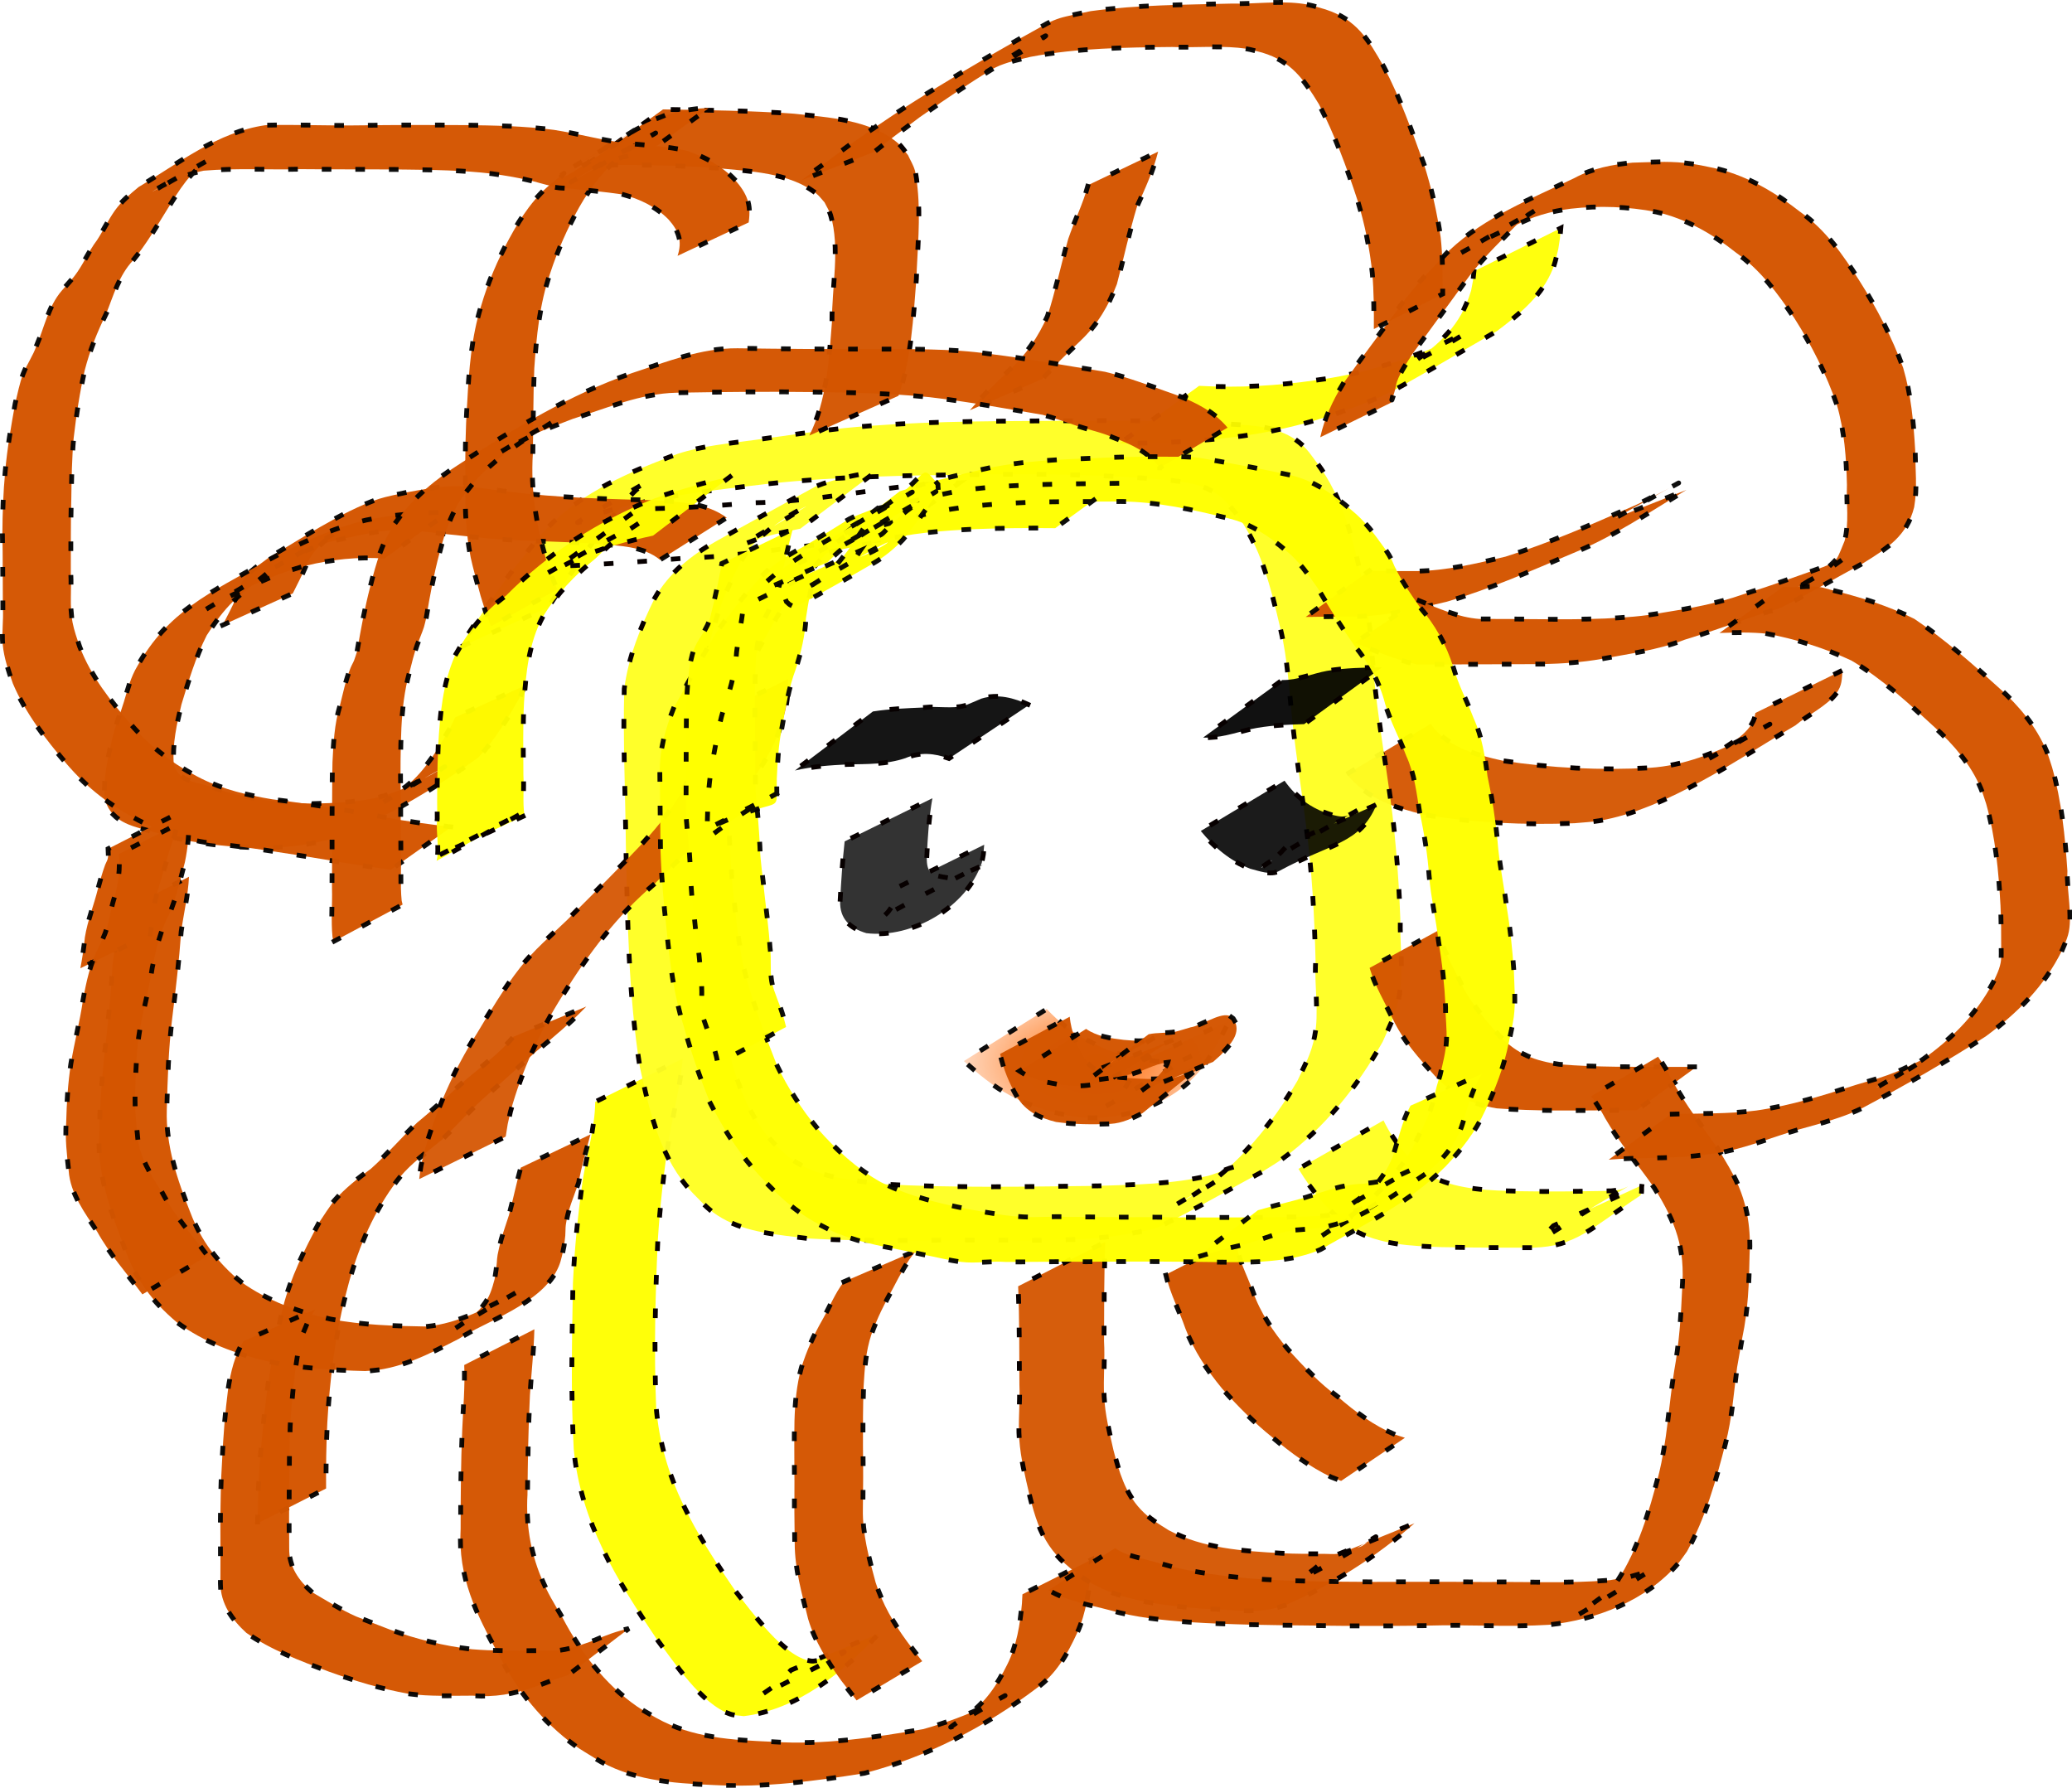
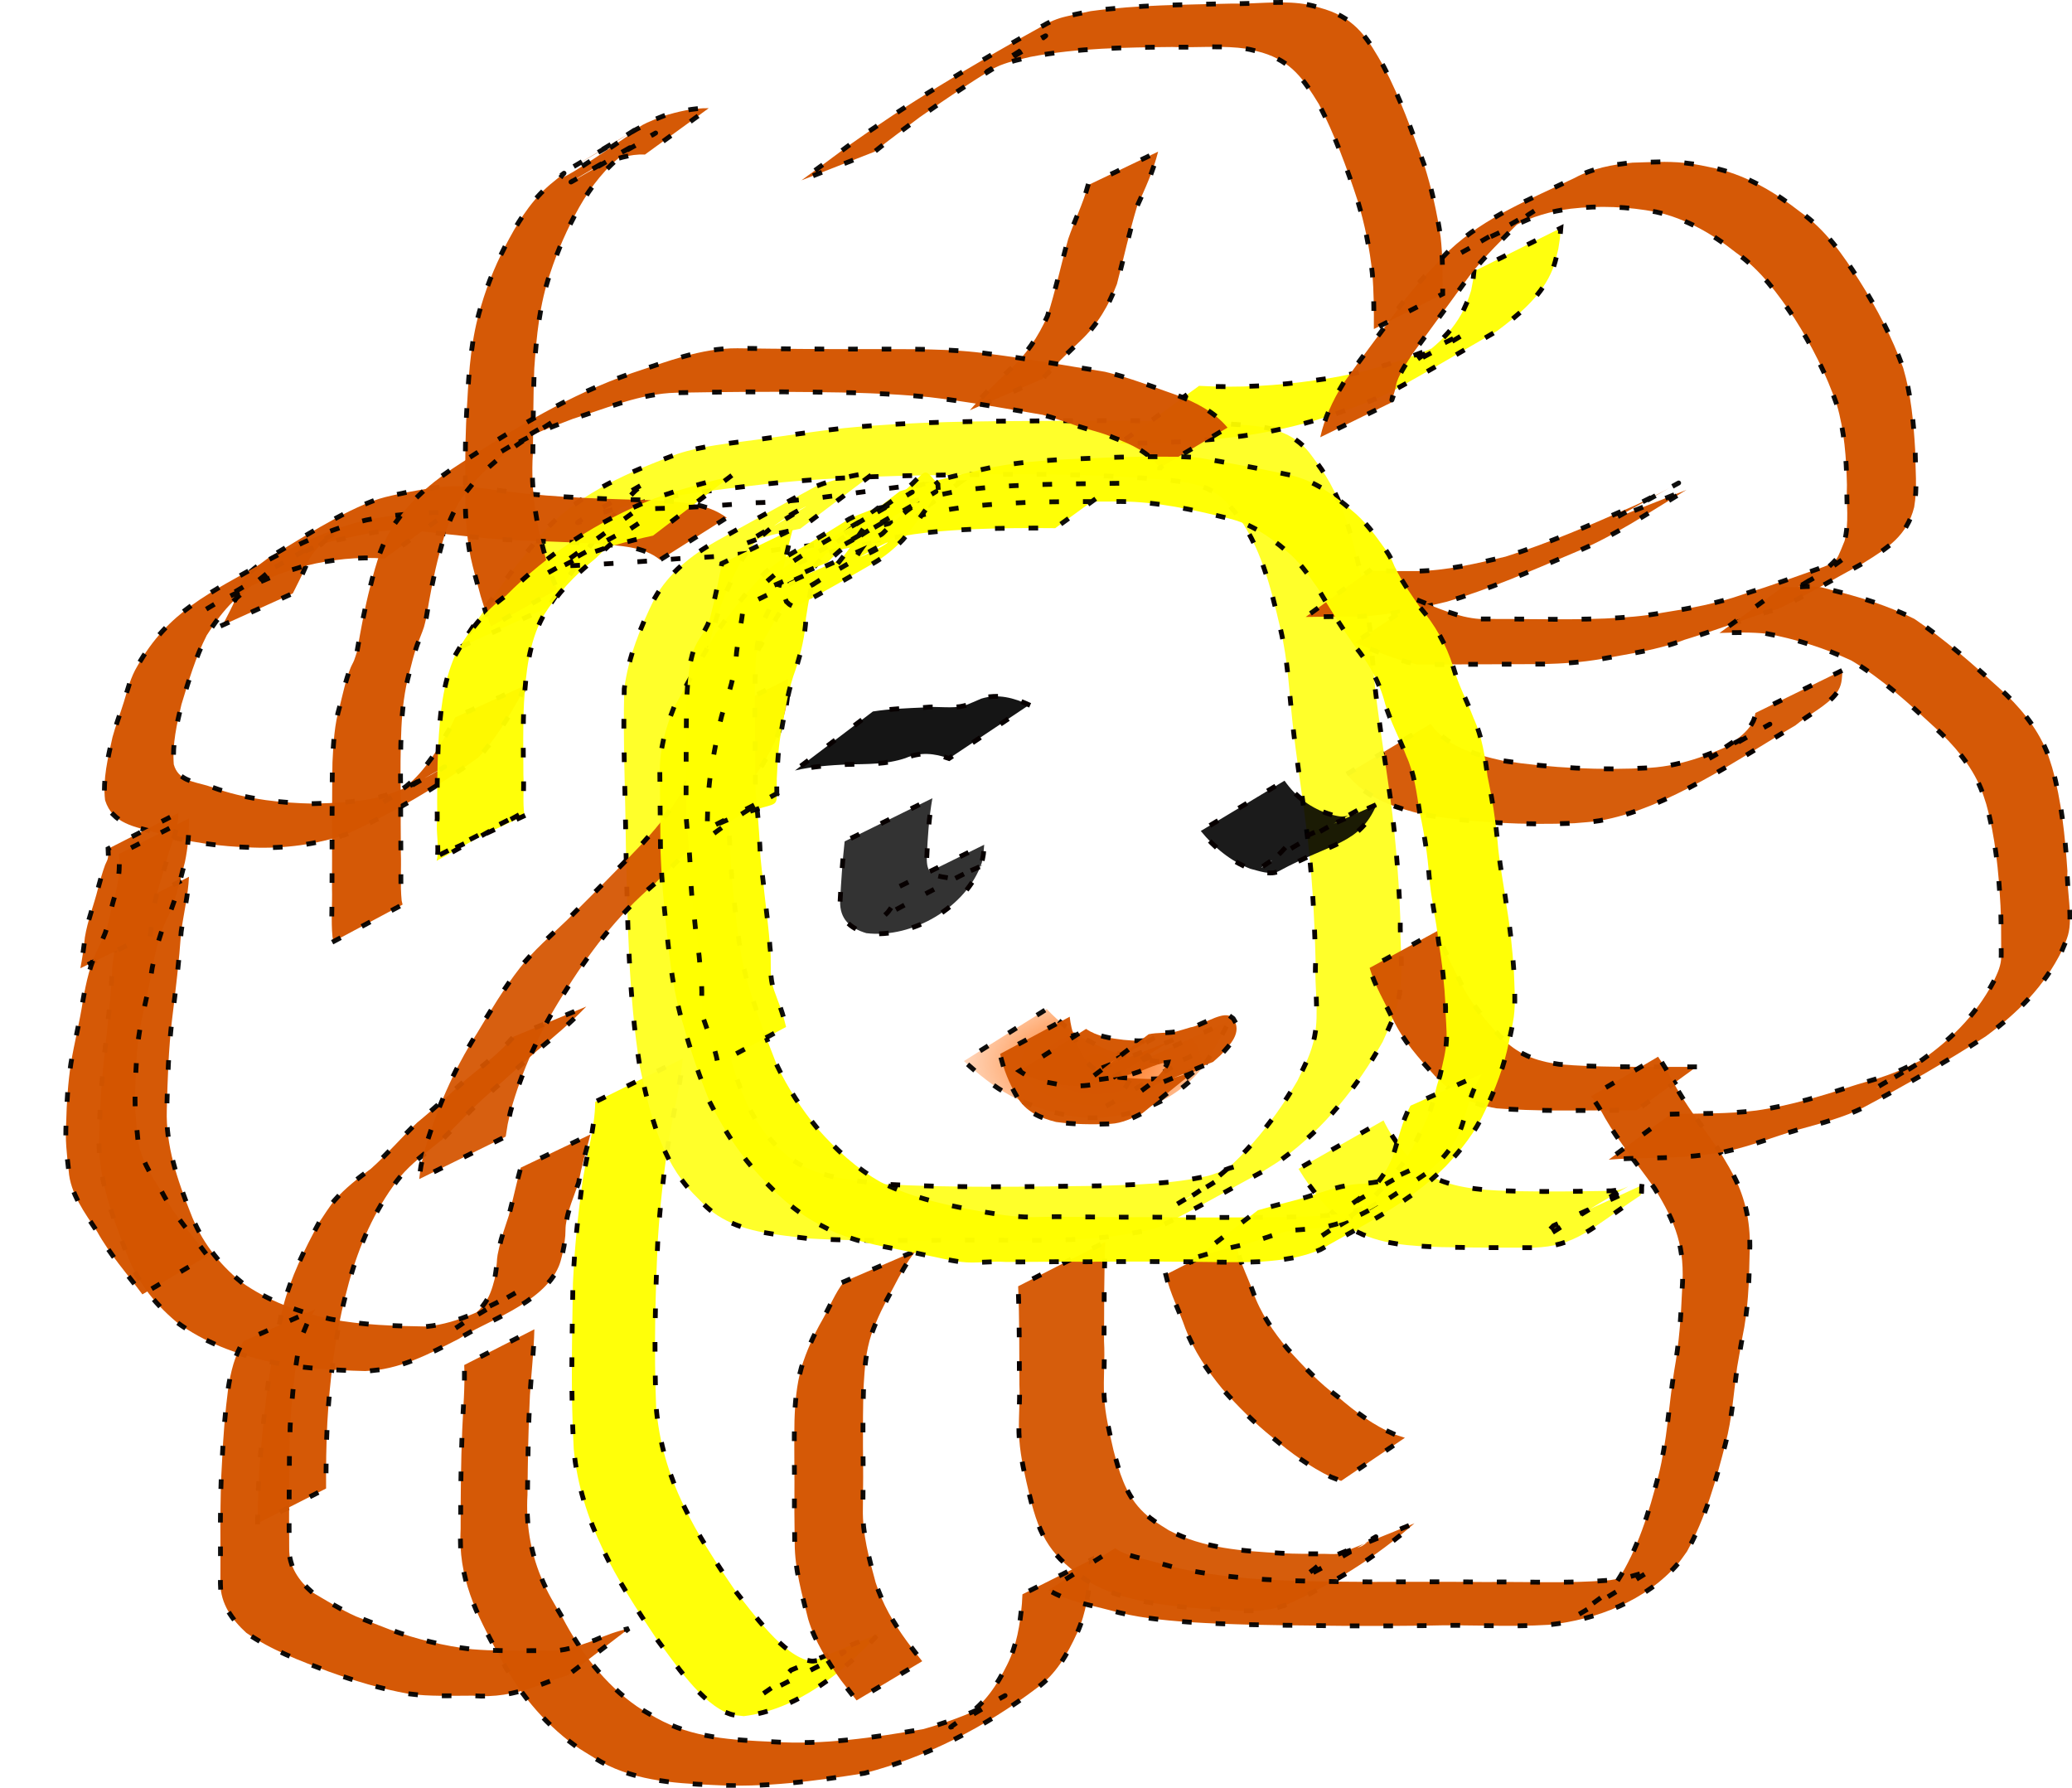
<svg xmlns="http://www.w3.org/2000/svg" version="1.1" viewBox="0 0 815.36 703.39">
  <defs>
    <radialGradient id="a" cx="430.02" cy="414.46" r="77.926" gradientTransform="matrix(1 0 0 .565 0 180.13)" gradientUnits="userSpaceOnUse">
      <stop stop-color="#f60" offset="0" />
      <stop stop-color="#f60" stop-opacity="0" offset="1" />
    </radialGradient>
    <filter id="b" x="-.169" y="-.412" width="1.339" height="1.825" color-interpolation-filters="sRGB">
      <feGaussianBlur stdDeviation="8.102" />
    </filter>
  </defs>
  <g transform="translate(-106.02 -18.112)">
    <g transform="matrix(.908 0 0 .908 105.91 40.413)" stroke-dasharray="2.078, 12.467" stroke-dashoffset="20.779" stroke-linecap="square" stroke-width="2.078">
      <path d="m296.03 434.16c-1.067 11.509-3.826 22.729-5.897 34.075-2.328 14.835-3.978 29.727-4.927 44.711-1.09 23.968-1.69 47.984-0.73 71.962 2.516 31.569 17.208 55.002 34.653 80.341 6.67 8.342 20.647 28.205 32.344 29.924 1.612 0.237 3.236-0.378 4.855-0.567 13.93-5.212 18.358-7.138-25.716 15.117-2.32 1.171 4.28-2.966 6.251-4.66 2.145-1.843 4.047-3.952 6.07-5.928l38.025-15.835c-15.243 16.826-35.421 33.036-58.534 35.78-1.931-0.296-3.944-0.262-5.794-0.889-12.693-4.306-24.373-22.695-32.019-32.671-17.235-25.572-32.916-50.683-35.84-82.205-1.343-23.934-0.716-47.92-0.347-71.881 0.687-15.063 2.179-30.002 4.287-44.929 1.811-11.222 5.207-22.17 5.375-33.605l37.941-18.741z" fill="#ff0" fill-opacity=".963" stroke="#070000" />
      <path d="m231.71 551.44c-0.238 9.54-1.317 19.029-1.923 28.551-0.725 14.366-0.914 28.758-1.067 43.141-0.685 12.238 1.164 24.217 5.823 35.578 2.996 7.305 5.554 11.183 9.472 17.902 7.857 14.871 18.188 28.589 32.163 38.243 2.677 1.849 5.591 3.331 8.386 4.996 15.566 8.714 33.114 9.584 50.503 10.337 21.916 1.459 43.613-1.814 65.139-5.482 9.531-2.625 18.911-6.068 27.82-10.377 2.461-1.19 9.583-5.261 7.221-3.885-26.39 15.366-27.662 16.505-16.389 8.601 8.214-5.62 13.374-13.5 17.727-22.212 4.165-8.283 5.614-17.423 6.427-26.555 0.073-1.33 0.146-2.66 0.218-3.99l29.924-15.024c-0.087 1.372-0.175 2.743-0.262 4.115-0.802 9.415-1.991 18.988-5.96 27.668-4.256 9.199-9.089 17.835-17.546 23.906-22.202 16.794-47.613 29.855-74.568 36.842-21.768 3.487-43.647 6.331-65.759 5.115-17.847-0.798-35.778-1.963-51.338-11.736-2.832-1.802-5.782-3.43-8.495-5.405-14.042-10.221-24.964-23.845-32.909-39.192-9.911-17.937-17.735-33.609-16.563-54.706 0.015-14.381 0.085-28.757 0.704-43.128 0.384-9.263 1.255-18.545 0.852-27.812l30.397-15.488z" fill="#d45500" fill-opacity=".974" stroke="#000" stroke-opacity=".942" />
      <path d="m620.12 289.1c7.38 10.323 19.546 13.322 31.262 15.97 21.059 3.243 42.503 4.233 63.766 3.072 14.823-0.928 28.585-6.544 41.665-13.234 3.286-1.68 12.92-7.139 9.72-5.299-8.793 5.057-17.67 9.968-26.505 14.952 6.168-4.979 16.349-9.22 19.984-16.765 0.509-1.057 0.578-2.274 0.867-3.412l37.76-18.497c-0.359 3.967-0.089 6.418-2.634 9.926-4.006 5.521-12.754 9.638-17.815 13.978-23.676 13.819-55.714 36.395-85.041 41.305-3.548 0.594-7.159 0.708-10.738 1.063-21.668 0.83-43.505-0.12-64.924-3.643-13.115-3.22-24.817-6.756-33.662-17.624l36.295-21.792z" fill="#d45500" fill-opacity=".952" stroke="#070000" />
      <path d="m199.11 256.06c7.743-11.92 15.846-23.655 24.343-35.055 4.738-5.458 8.857-11.578 13.882-16.791 15.1-15.661 36.146-24.521 56.316-32.064 11.065-3.631 22.676-4.554 34.125-6.151 12.78-1.782 25.482-3.64 38.313-5.067 29.275-2.87 58.716-2.998 88.102-3.132 27.769-0.23 55.595-0.381 83.306 1.677 10.631 0.547 21.2 2.296 28.737 10.521 1.661 1.812 3.006 3.89 4.509 5.835 11.677 15.503 15.986 34.444 20.116 53.015 0.699 4.16 1.524 8.301 2.096 12.48 2.099 15.318 1.212 13.706 2.822 29.257 1.492 14.415 3.756 28.767 5.823 43.107 3.012 19.827 4.62 39.824 5.401 59.853-0.297 10.806 1.467 21.946-0.376 32.69-1.568 9.141-3.485 11.978-7.279 20.638-10.955 19.396-25.195 37.382-43.31 50.604-2.847 2.078-5.927 3.815-8.89 5.723-14.987 7.984-29.628 16.654-44.961 23.953-3.224 1.535-17.897 3.779-21.387 4.189-12.338 1.448-24.778 1.487-37.177 1.605-31.253-0.711-62.591 0.959-93.803-0.899-12.341-1.603-25.732-2.37-36.795-8.768-5.74-3.32-7.671-5.871-12.381-10.552-14.337-15.035-18.882-35.045-23.171-54.689-5.036-31.681-5.362-63.887-6.104-95.891-0.192-22.746-1.305-45.496-0.706-68.243 1.787-13.823 7.089-26.864 13.21-39.285 6.035-10.807 15.95-18.681 26.626-24.655 14.344-8.026 28.793-15.86 43.19-23.79 8.382-3.358 17.286-4.843 26.111-6.475l-32.823 24.824c-8.689 1.773-17.403 3.55-25.528 7.266 9.199-5.542 18.48-10.949 27.597-16.625 2.251-1.401-4.737 2.398-6.991 3.796-7.741 4.8-15.29 10.723-20.136 18.515-6.47 11.857-11.809 24.576-14.417 37.864-1.419 22.867-0.602 45.849-0.848 68.745 0.47 31.652 0.913 63.525 6.539 94.767 4.187 18.863 8.76 37.858 22.58 52.248 4.416 4.078 6.401 6.466 11.671 9.289 10.685 5.724 23.377 6.586 35.12 8.156 31.11 1.738 62.314 1.056 93.455 0.755 15.957-0.548 32.185-0.723 47.82-4.387 3.504-0.821 13.081-5.344 10.383-2.963-7.434 6.561-16.736 10.637-25.104 15.956 3.095-1.789 6.311-3.383 9.285-5.368 18.428-12.303 32.914-29.789 44-48.772 3.283-7.039 5.965-11.546 7.435-19.137 2.046-10.564-0.137-21.584 0.443-32.223-0.493-20.052-1.578-40.086-4.242-59.984-1.834-14.463-4.118-28.905-5.701-43.396-1.493-13.668-2.064-27.481-5.25-40.925-4.175-17.824-8.428-36.204-19.924-50.934-1.465-1.665-2.809-3.445-4.395-4.995-7.181-7.014-17.085-8.007-26.602-8.884-27.239-2.396-54.614-2.533-81.94-2.214-29.512 0.428-59.083 0.801-88.462 3.914-24.194 2.84-49.105 5.373-72.422 12.552-16.807 7.017-17.062 7.618 19.722-13.614 1.974-1.14-3.837 2.506-5.498 4.067-3.42 3.214-6.133 7.107-9.186 10.672-1.707 1.994-3.363 4.032-5.044 6.048-8.444 10.872-15.916 22.446-23.589 33.869l-38.638 17.481z" fill="#ffff24" fill-opacity=".968" stroke="#070000" />
      <path d="m479.14 513.57c-0.571 14.335-0.494 28.685-0.548 43.029 0.456 7.942-0.378 15.962 0.046 23.899 0.42 7.867 2.292 15.606 4.023 23.254 2.397 9.236 5.115 18.689 11.87 25.798 4.024 4.235 7.245 5.866 12.138 8.999 14.962 7.89 32.207 8.991 48.797 9.922 6.235 0.307 12.477 0.3 18.717 0.284 1.83-5e-3 3.674 0.216 5.489-0.016 3.293-0.421 7.619-2.221 10.668-3.345 16.463-10.901-3.248 2.328-25.788 13.94-1.932 0.995 3.443-2.653 5.127-4.027 1.665-1.358 3.278-2.777 4.917-4.166l38.542-15.633c-16.623 14.592-35.436 26.462-55.764 35.445-1.911 0.534-3.79 1.204-5.734 1.601-9.79 1.995-20.001 0.026-29.866 0.028-17.032-1.498-34.757-3.047-49.856-11.752-16.171-10.899-21.044-18.585-25.622-37.501-1.844-7.898-3.835-15.979-4.424-24.098-0.576-7.95 0.406-15.991 0.046-23.947-0.053-14.157 0.03-28.322-0.548-42.47l37.769-19.244z" fill="#d45500" fill-opacity=".952" stroke="#070000" />
      <path d="m599.71 460.93c4.927 10.11 12.256 18.698 21.683 24.769 11.562 5.42 24.468 5.549 36.984 5.91 13.347 0.255 26.697 0.05 40.044-0.157 1.358-0.19 2.743-0.239 4.074-0.57 1.035-0.257 3.897-1.71 2.973-1.18-36.301 20.835-43.174 28.52-32.088 16.853l38.304-17.512c-0.315 1.535 0.362 3.739-0.944 4.606-21.107 14.012-27.56 21.865-46.169 22.432-13.261-0.023-26.523 0.021-39.782-0.241-13.229-0.507-26.736-0.978-38.556-7.683-9.624-6.929-17.225-16.119-23.374-26.243l36.853-20.984z" fill="#ffff1f" fill-opacity=".952" stroke="#070000" />
      <path d="m519.8 142.63c17.004 0.967 33.893-0.021 50.724-2.464 18.231-2.394 35.984-7.669 52.881-14.872 4.035-1.72 15.583-7.987 11.922-5.57-7.716 5.095-16.101 9.097-24.151 13.645 12.982-8.866 22.001-16.837 26.518-32.076 1.048-5.635 0.651-2.869 1.221-8.293l37.642-18.736c-0.495 5.871-0.144 2.865-1.084 9.015-1.026 4.196-1.46 6.814-3.337 10.816-4.908 10.468-14.153 17.979-23.182 24.751-15.059 8.641-29.939 17.603-45.178 25.924-3.845 2.099-7.957 3.673-12.021 5.309-17.236 6.942-35.266 11.835-53.68 14.348-17.46 2.288-34.962 3.159-52.57 3.118l34.293-24.916z" fill="#ff0" fill-opacity=".942" stroke="#070000" />
-       <path d="m350.87 164.17c7.61-15.213 8.526-32.753 9.817-49.432-0.124-14.57 3.628-31.947-0.618-46.155-0.575-1.925-1.731-3.627-2.596-5.441-1.219-1.299-2.255-2.798-3.657-3.896-11.596-9.087-28.853-9.573-42.78-10.948-18.899-1.458-37.864-1.463-56.805-1.334l33.239-24.125c18.926 0.317 37.875 0.531 56.762 1.865 14.962 1.649 33.278 2.51 45.281 12.987 1.63 1.423 2.762 3.331 4.143 4.997 0.982 2.184 2.288 4.249 2.946 6.551 0.733 2.561 0.919 5.252 1.187 7.902 1.326 13.081-0.059 26.238-0.534 39.323-1.333 16.949-2.184 34.266-7.734 50.478l-38.652 17.229z" fill="#d45500" fill-opacity=".963" stroke="#070000" />
      <path d="m254.21 411.59c-6.618 6.874-13.842 13.019-21.22 19.049-7.07 6.127-13.907 12.518-20.974 18.647-7.226 6.191-13.467 13.397-20.326 19.977-5.407 4.473-11.161 8.642-16.021 13.74-3.232 3.391-4.28 5.168-6.954 8.96-9.2 13.756-15.011 29.089-18.899 45.071-4.607 18.014-6.771 36.454-7.846 54.975-0.472 9.468-0.592 18.944-0.523 28.421l-29.698 15.108c0.188-9.673 0.331-19.361 1.19-29.002 1.626-18.649 3.43-37.327 7.924-55.55 0.627-3.014 1.12-6.059 1.881-9.041 3.313-12.975 9.332-25.053 15.666-36.767 1.428-2.148 5.014-7.687 6.684-9.609 4.46-5.132 10.29-9.696 15.763-13.681 7.105-6.296 13.188-13.552 20.097-20.049 7.359-5.996 14.279-12.542 21.372-18.845 7.041-5.84 14.363-11.349 20.342-18.34l31.542-13.065z" fill="#d45500" fill-opacity=".974" stroke="#000" stroke-opacity=".942" />
      <path d="m623.56 378.57c1.431 7.852 5.785 14.686 9.173 21.799 4.261 9.073 10.81 16.73 17.458 24.123 7.668 7.793 15.108 10.663 25.67 12.124 16.439 1.357 32.965 1.074 49.446 1.123 3.344-3e-3 6.687-7e-3 10.031-0.01l-25.809 18.763c-3.362 0.016-6.725 0.031-10.087 0.047-16.901 0.11-33.856 0.451-50.719-0.834-11.468-1.943-18.577-5.64-26.765-14.108-6.902-7.607-13.876-15.349-18.281-24.746-3.504-7.244-7.721-14.235-9.991-21.997l29.873-16.284z" fill="#d45500" fill-opacity=".974" stroke="#000" stroke-opacity=".942" />
      <path d="m593.58 222.73c6.788 0.164 13.581 0.186 20.371 0.177 13.043-0.168 25.981-3.269 38.634-6.263 18.642-5.817 36.654-13.638 54.513-21.516 11.732-4.939 43.233-23.237-7.081 4.887l30.967-12.282c-16.261 9.767-31.717 20.32-49.263 27.461-18.03 7.603-36.034 15.57-54.84 21.049-13.13 3.078-26.496 6.262-40.043 6.363-6.953-9e-3 -13.908 0.017-20.859 0.177l27.6-20.053z" fill="#d45500" fill-opacity=".974" stroke="#000" stroke-opacity=".942" />
      <path d="m420.45 153.2c5.324-6.192 11.299-11.785 17.16-17.459 7.277-6.572 12.481-14.433 16.448-23.317 3.517-11.007 5.905-22.347 9.022-33.48 2.681-7.863 6.429-15.229 8.581-23.279l30.375-14.519c-2.082 8.276-5.56 15.915-9.108 23.64-3.369 11.134-5.785 22.515-8.754 33.751-3.536 9.269-8.45 17.622-15.722 24.496-5.662 5.423-11.359 10.824-16.607 16.637l-31.397 13.53z" fill="#d45500" fill-opacity=".974" stroke="#000" stroke-opacity=".942" />
      <path d="m397.22 517.31c-4.234 4.902-7.061 10.666-10.069 16.333-3.599 6.472-6.937 13.084-9.388 20.077-2.432 7.216-2.925 14.816-3.361 22.355-0.303 8.736-0.318 17.475-0.285 26.214 0.142 8.975 0.094 17.952-0.037 26.928-0.251 10.866 2.683 21.528 5.522 31.935 2.927 9.278 7.87 17.775 13.612 25.574 4.333 5.791 2.136 2.945 6.589 8.542l-28.459 16.984c-4.462-5.699-2.231-2.821-6.691-8.635-5.861-8.175-11.398-16.922-14.298-26.618-2.605-10.663-5.819-21.725-5.814-32.728-0.143-8.947-0.207-17.896-0.118-26.843-2e-3 -8.748-0.164-17.497 9e-3 -26.243 0.221-7.798 0.909-15.681 3.014-23.216 2.245-7.229 5.295-14.029 9.071-20.603 3.115-5.504 5.422-11.449 9.306-16.524l31.397-13.53z" fill="#d45500" fill-opacity=".974" stroke="#000" stroke-opacity=".942" />
      <path d="m535.75 512.28c0.413 8.047 4.771 15.265 7.348 22.769 3.264 9.347 8.877 17.432 15.131 24.99 6.735 7.418 13.711 14.745 21.789 20.712 7.527 6.541 15.566 12.437 24.772 16.351 1.4 0.451 2.8 0.901 4.201 1.352l-27.643 18.688c-1.431-0.546-2.861-1.091-4.292-1.637-9.202-4.399-17.402-10.45-25.201-16.986-8.02-6.392-15.308-13.739-22.107-21.4-6.501-7.914-12.186-16.303-15.872-25.945-2.68-7.854-6.731-15.298-8.524-23.406l30.397-15.488z" fill="#d45500" fill-opacity=".974" stroke="#000" stroke-opacity=".942" />
      <path d="m286.18 218.04c-7.171-5.977-17.825-6.07-26.669-6.901-14.463-1.096-28.993-1.087-43.462-2.048-5.815-0.386-15.424-1.46-21.365-2.092-8.183-0.718-16.31-2.362-24.565-1.839-6.832 0.432-13.681 2.172-20.371 3.524-3.238 0.754-8.456 1.835-11.616 3.076-10.946 4.3-40.897 22.136 9.37-6.536-6.367 3.744-11.615 8.29-14.619 15.088-1.733 4.187-3.84 8.203-5.864 12.253l-30.43 13.757c1.996-3.934 4.162-7.79 5.84-11.876 0.633-1.898 1.695-5.452 2.768-7.187 2.638-4.266 7.396-7.078 11.231-10.065 11.835-6.817 32.046-20.404 47.892-25.576 3.107-1.014 8.529-2.086 11.649-2.756 6.769-1.232 13.585-2.627 20.493-2.758 8.183-0.155 16.183 1.514 24.275 2.419 21.662 2.688 43.412 3.137 65.212 3.759 9.999 0.82 20.739 1.274 29.124 7.483l-28.894 18.275z" fill="#d45500" fill-opacity=".974" stroke="#000" stroke-opacity=".942" />
      <path d="m166.75 217.47c-11.477-0.848-22.783 0.351-33.923 3.066-15.123 4.021-29.066 10.862-42.651 18.465 42.384-25.595 19.577-11.39 11.373-3.373-4.715 4.608-8.328 9.571-11.832 15.112-4.842 9.469-7.861 19.804-10.956 29.96-2.003 8.453-3.997 17.219-3.329 25.952 1.895 6.926 8.45 7.465 14.392 9.184 1.792 0.518 3.537 1.189 5.306 1.783 13.219 4.289 27.071 5.774 40.899 6.043 9.3-0.251 18.892-0.59 28.006-2.709 3.605-0.838 8.716-2.92 12.157-4.232 1.826-0.957 3.647-1.921 5.477-2.87 1.891-0.98 3.821-1.888 5.686-2.917 1.742-0.962 6.866-4.026 5.131-3.053-30.125 16.892-30.41 18.248-19.901 10.824 1.236-0.873 2.454-1.769 3.681-2.654 8.359-6.819 13.767-16.289 19.088-25.497 0.67-1.409 1.34-2.818 2.01-4.227l30.265-13.857-1.901 4.564c-5.423 9.37-10.872 18.934-18.451 26.749-17.819 12.895-37.022 23.928-56.977 33.156-13.094 4.468-26.771 6.25-40.619 5.761-14.174-0.462-28.305-2.179-41.886-6.452-9.171-2.616-18.86-3.7-22.133-14.06-1.068-9.16 1.266-18.373 3.206-27.29 1.397-5.248 3.382-10.175 4.958-15.357 1.612-5.301 2.904-10.652 5.828-15.472 13.474-23.84 31.135-31.555 55.921-45.544 13.76-7.377 27.919-14.029 43.174-17.718 11.758-2.449 23.655-3.272 35.66-3.434l-27.659 20.095z" fill="#d45500" fill-opacity=".974" stroke="#000" stroke-opacity=".942" />
      <path d="m572.3 164.89c1.846-8.281 5.401-15.838 9.802-23.034 8.096-11.421 16.629-22.53 24.851-33.868 6.304-8.722 13.88-16.363 21.323-24.09 15.318-14.413 35.384-22.279 54.107-31.274 7.899-4.278 16.451-5.892 25.272-6.706 7.433-0.189 14.933-0.685 22.354 0.08 5.503 0.567 9.233 1.492 14.631 2.621 13.364 3.354 25.049 10.352 35.805 18.73 10.93 7.745 18.398 18.519 25.47 29.665 7.602 11.951 14.148 24.529 19.014 37.829 3.42 11.559 4.494 23.515 5.188 35.484 0.077 8.303 0.991 16.68-0.427 24.892-3.166 12.48-11.549 17.702-21.918 24.156-11.789 6.386-23.387 13.139-35.368 19.158-2.456 1.234-5.234 1.679-7.841 2.548-2.793 0.931-5.584 1.869-8.36 2.851-8.665 3.063-17.255 6.075-26.057 8.735-11.599 4.469-23.889 6.04-36.006 8.301-8.373 1.5-16.888 2.028-25.38 2.238-10.431 8e-3 -20.862 0.035-31.293 0.105-7.759 0.073-15.517 0.051-23.276 0.034-9.318-1.946-18.027-5.922-26.827-9.437l27.373-18.35c8.61 3.392 17.221 7.404 26.575 8.085 7.705-7e-3 15.408-8e-3 23.113 0.084 10.441 0.083 20.888 0.156 31.323-0.277 8.389-0.391 16.776-0.966 25.041-2.542 11.816-1.834 23.561-3.991 34.889-7.97 11.609-3.563 22.999-7.699 34.445-11.749 2.579-0.912 9.885-4.455 7.72-2.783-6.399 4.941-13.754 8.501-20.631 12.751 5.314-3.037 15.217-8.769 18.952-13.732 0.814-1.081 2.852-6.325 3.383-7.634 2.036-7.853 0.693-16.198 1.007-24.248-0.28-11.705-1.099-23.475-4.396-34.775-4.54-13.12-10.83-25.6-18.3-37.32-7.19-10.68-14.67-20.968-25.33-28.504-10.29-8.169-21.68-14.746-34.63-17.659-12.28-2.325-24.63-2.837-37.07-1.401-8.551 1.065-16.707 3.376-24.375 7.41-1.588 0.73-3.174 1.463-4.763 2.19-1.582 0.723-3.188 1.395-4.751 2.16-7.263 3.557-35.486 19.89 18.94-11.344 1.164-0.668-2.297 1.393-3.39 2.172-1.136 0.81-2.192 1.727-3.289 2.591-7.664 7.776-15.605 15.322-22.288 23.987-8.156 11.131-16.278 22.297-24.427 33.419-2.462 3.888-5.354 7.904-6.911 12.283-0.457 1.285-0.572 2.669-0.957 3.977-3.103 10.541 0.65-3.814-1.649 5.19l-30.643 14.981z" fill="#d45500" fill-opacity=".974" stroke="#000" stroke-opacity=".942" />
      <path d="m279.62 42.42c-6.487-0.356-12.729 1.98-18.798 3.975-0.941 0.543-3.769 2.166-2.824 1.63 8.696-4.942 17.368-9.926 26.079-14.844 0.986-0.556-1.923 1.195-2.904 1.76-10.643 6.134-21.489 11.923-31.965 18.338-8.3 5.082 16.838-9.775 25.434-14.339 1.284-0.682-2.3 1.778-3.449 2.667-8.497 6.264-14.82 14.448-19.994 23.539-5.145 9.189-9.396 18.768-12.666 28.769-4.572 13.255-5.909 27.204-6.857 41.097-0.504 12.291-0.387 24.596-0.624 36.894-0.98 16.255 1.425 30.679 5.806 46.258 3.03 8.852 1.426 4.632 4.756 12.683l-28.706 16.008c-3.149-8.431-1.631-4.031-4.504-13.217-0.888-3.304-3.645-13.355-4.284-16.575-1.981-9.975-2.561-20.129-2.281-30.273-0.228-12.408-0.035-24.806 0.783-37.194 0.744-13.991 1.797-28.094 5.997-41.548 2.979-10.262 7.163-19.952 12.264-29.34 5.028-9.292 10.878-18.07 19.302-24.661 15.349-12.613-19.065 15.395 35.177-21.857 8.132-5.585-17.078 9.878-25.607 14.835-0.967 0.562 1.955-1.089 2.923-1.65 32.859-19.011 20.304-13.824 34.769-19.599 6.452-1.968 13.036-3.552 19.833-3.45l-27.659 20.095z" fill="#d45500" fill-opacity=".974" stroke="#000" stroke-opacity=".942" />
      <path d="m347.43 53.593c6.801-4.965 13.618-9.912 20.343-14.983 12.76-9.063 25.838-17.702 39.232-25.802 15.377-9.397 30.894-18.419 46.72-27.106 1.806-0.991 3.738-1.758 5.695-2.398 2.576-0.843 10.839-2.505 13.378-3.04 20.252-2.752 40.784-2.757 61.189-3.273 9.73 0.255 19.601-1.202 29.314-0.097 4.684 0.533 6.771 1.331 11.229 2.616 13.553 4.381 18.592 13.006 25.306 24.841 7.094 13.499 12.223 27.971 17.426 42.288 3.279 10.317 5.647 20.876 7.208 31.58 0.943 8.16 0.829 16.393 0.904 24.594l-29.848 15.215c0.045-8.088 0.025-16.188-0.678-24.252-1.11-10.621-3.23-21.058-6.32-31.286-4.66-14.299-9.93-28.501-16.8-41.888-6.66-10.866-11.85-18.502-24.52-22.349-4.499-1.159-5.928-1.717-10.63-2.139-9.426-0.846-18.96 0.062-28.398-0.318-20.51 0.212-41.204 0.425-61.418 4.267-5.021 1.211-8.392 1.84-13.193 3.699-1.856 0.719-7.107 3.565-5.422 2.504 44.144-27.778 18.911-10.33 8.991-5.09-13.203 7.835-26.017 16.316-38.568 25.154-6.483 4.969-13.176 9.671-19.47 14.863l-31.689 12.399z" fill="#d45500" fill-opacity=".974" stroke="#000" stroke-opacity=".942" />
      <path d="m82.027 355.36c-0.385 8.019-2.3 15.858-3.385 23.8-0.896 12.578-2.36 25.067-3.897 37.583-1.614 13.139-1.985 26.363-2.342 39.58-0.46 15.577 4.581 30.4 10.283 44.666 4.557 12.073 11.976 21.783 21.873 29.892 11.681 8.297 24.91 13.07 38.779 16.132 13.73 2.604 27.722 3.004 41.653 3.225 14.284-1.429 26.934-8.439 39.39-15.062-43.178 24.449-21.971 14.735-14.981 6.055 2.803-3.481 3.969-7.239 5.071-11.477 0.217-1.373 0.482-2.739 0.651-4.118 0.699-5.708-0.019-3.704 1.353-9.764 1.057-4.671 2.708-9.222 4.18-13.772 1.821-6.88 3.221-13.835 5.15-20.693l30.213-14.403c-1.802 6.951-3.925 13.795-5.119 20.899-2.068 5.955-4.742 11.996-5.56 18.292-0.201 1.548-0.103 3.122-0.233 4.678-0.123 1.471-0.35 2.932-0.524 4.398-0.622 2.99-1.123 6.088-2.314 8.93-6.84 16.311-32.535 24.096-43.316 31.387-12.839 6.553-25.888 13.487-40.631 13.946-13.943-0.342-27.926-1.208-41.612-4.059-14.296-3.284-28.123-8.37-40.046-17.141-10.456-8.799-17.765-18.508-22.339-31.532-5.625-14.662-11.13-29.684-11.301-45.591 0.252-13.356 1.003-26.723 2.508-39.999 1.329-12.442 2.775-24.827 3.307-37.334 0.895-7.668 2.737-15.282 2.728-22.996l30.462-15.521z" fill="#d45500" fill-opacity=".974" stroke="#000" stroke-opacity=".942" />
      <path d="m483.38 646.3c4.304 3.001 9.384 3.886 14.34 5.178 3.522 0.918 7.01 1.966 10.531 2.89 11.067 2.665 22.414 4.049 33.737 5.077 17.77 1.276 35.593 1.359 53.399 1.463 16.306-0.057 32.613-0.094 48.918 0.059 17.763-0.218 35.588 0.7 53.307-0.787 5.91-0.982 7.68-1.067 13.285-2.771 1.802-0.548 6.919-2.901 5.317-1.911-56.37 34.855-24.44 14.703-19.358 9.809 1.516-1.46 2.782-3.161 4.173-4.741 8.967-13.898 13.732-29.887 17.843-45.758 3.773-14.905 4.423-30.292 6.828-45.422 2.105-11.659 2.936-23.459 3.438-35.277 1.318-18.115-2.671-28.699-12.031-43.86-7.087-10.152-15.15-19.561-21.36-30.3-1.76-3.341-3.765-6.49-6.028-9.505l28.983-17.112c2.192 3.204 4.217 6.492 5.946 9.976 5.917 10.863 13.49 20.512 20.513 30.66 3.027 5.065 5.763 9.298 8.146 14.74 4.252 9.714 5.669 20.083 5.051 30.621-0.203 11.945-0.632 23.892-3.13 35.623-0.117 0.663-2.214 12.527-2.276 12.991-1.47 11.014-2.173 22.167-5.026 32.969-4.093 16.056-8.663 32.119-16.658 46.746-1.268 1.721-2.419 3.534-3.804 5.162-13.767 16.176-35.437 24.481-56.037 26.672-17.671 1.074-35.414-0.177-53.11 0.356-16.332 0.169-32.667 0.201-48.999-0.032-17.93-0.161-35.876-0.35-53.775-1.484-11.635-0.83-23.313-2.004-34.577-5.198-8.966-2.376-18.4-3.848-26.452-8.704l28.865-18.131z" fill="#d45500" fill-opacity=".974" stroke="#000" stroke-opacity=".942" />
      <path d="m772.99 229.62c5.003 0.706 10.737-0.538 15.638 0.159 1.584 0.225 3.105 0.775 4.657 1.163 12.596 3.117 24.913 6.846 36.523 12.686 13.113 8.822 25.028 19.368 36.732 29.963 8.517 7.646 16.127 16.651 20.548 27.336 0.955 2.308 1.602 4.731 2.404 7.096 4.089 14.614 5.602 29.758 6.617 44.848-0.401 8.197 2.473 19.909 0.252 27.809-0.636 2.262-1.716 4.375-2.575 6.563-7.782 15.728-19.173 27.018-33.108 37.305-17.119 10.974-34.909 21.184-52.826 30.704-7.872 4.183-19.689 7.287-28.331 9.661-10.437 3.001-20.576 7.179-31.227 9.432-4.486 0.949-8.814 1.384-13.355 1.943-12.501 1.295-25.108 0.624-37.612 1.65l26.785-19.7c12.375-0.427 24.804-0.013 37.12-1.586 14.96-2.117 29.29-6.598 43.639-11.251 8.447-2.483 10.368-2.832 18.603-6.131 3.133-1.255 11.98-6.077 9.282-4.049-5.784 4.346-12.483 7.319-18.655 11.093-5.504 3.365 21.818-12.603 16.612-9.93 14.128-9.753 25.079-20.076 33.282-35.396 0.821-1.9 1.809-3.736 2.463-5.7 1.243-3.733 0.939-5.371 0.947-9.261 0.012-6.053-2e-3 -12.108-0.297-18.155-0.821-14.845-2.194-29.699-6.196-44.081-0.766-2.222-1.399-4.494-2.299-6.665-4.259-10.285-11.736-18.895-19.826-26.355-11.391-10.511-22.91-21.181-36.3-29.117-11.639-5.414-23.878-9.215-36.499-11.609-6.866-0.734-13.758-0.543-20.657-0.331l27.659-20.095z" fill="#d45500" fill-opacity=".974" stroke="#000" stroke-opacity=".942" />
-       <path d="m293.76 86.335c2.158-6.448 0.462-10.85-3.882-15.764-5.426-5.56-12.4-8.819-19.79-10.847-8.029-1.197-16.147-1.909-24.237-2.685-1.45-0.108-2.917-0.074-4.349-0.325-0.85-0.149-9.585-2.554-10.385-2.754-5.866-1.466-11.751-2.413-17.732-3.253-12.781-1.52-25.672-1.659-38.527-1.81-14.777-0.118-29.556-0.007-44.332-0.162-14.041 0.377-28.158-0.517-42.167 0.668-6.343 1.322-12.461 3.528-18.129 6.675-1.286 0.714-5.059 3.008-3.775 2.289 8.298-4.643 16.545-9.375 24.817-14.063-8.602 5.286-13.501 13.563-18.67 21.871-4.732 7.62-9.192 15.265-14.912 22.195-6.05 6.503-8.337 15.017-11.553 23.035-3.956 8.178-6.981 15.623-9.273 24.416-2.183 9.689-3.679 19.526-4.808 29.391-0.777 8.678-0.91 17.395-1.024 26.102-0.308 10.88-0.163 21.765-0.219 32.648 0.378 7.045-0.584 14.186 0.748 21.163 0.663 3.471 1.997 7.171 3.089 10.509 4.878 12.815 13.464 23.638 22.361 33.885 8.591 9.86 18.852 17.548 30.505 23.361 9.694 4.78 19.938 7.109 30.493 8.898 16.264 1.911 32.411 4.798 48.526 7.744 9.681 1.834 19.453 3.065 29.229 4.238l-26.262 18.559c-9.702-1.398-19.412-2.76-29.058-4.514-16.448-2.674-32.907-5.308-49.477-7.032-10.849-1.659-21.071-4.798-30.846-9.907-12.602-6.61-21.862-13.64-31.171-24.46-9.073-10.67-17.751-21.82-23.269-34.83-1.881-5.469-3.833-10.974-4.369-16.783-0.484-5.247 0.392-10.589 0.052-15.843-0.078-10.824 0.011-21.65-0.205-32.473 0.061-8.855 0.365-17.701 1.196-26.522 0.855-9.99 2.57-19.872 4.353-29.732 1.078-4.25 1.875-8.749 3.466-12.846 1.609-4.143 4.311-7.818 5.723-12.055 3.468-8.04 5.11-17.063 10.954-23.882 1.826-2.135 3.793-4.151 5.524-6.364 3.776-4.828 6.042-10.645 9.762-15.522 2.748-4.174 4.898-8.825 7.782-12.889 2.792-3.934 6.581-7.127 10.268-10.169 17.25-10.247 34.404-23.911 54.939-26.797 13.818-0.377 27.654 0.303 41.476 0.06 14.922-0.183 29.848-0.178 44.771-0.107 12.988 0.141 26.009 0.383 38.906 2.087 10.986 1.704 21.684 4.776 32.729 5.938 8.296 0.796 16.721 1.219 24.845 3.099 7.724 2.665 14.993 6.476 20.689 12.467 5.291 6.093 7.221 10.447 6.052 18.591l-30.858 14.492z" fill="#d45500" fill-opacity=".974" stroke="#000" stroke-opacity=".942" />
      <path d="m77.42 327.72c0.131 6.446-2.739 12.315-4.499 18.391-1.768 6.997-4.264 13.756-5.812 20.813-0.659 4.421-1.114 8.859-1.825 13.274l-30.326 14.798c0.834-4.444 1.534-8.879 1.945-13.386 1.161-7.237 3.92-13.977 5.666-21.068 0.945-3.464 1.864-6.984 3.121-10.352 0.307-0.823 0.817-1.569 1.056-2.413 0.46-1.63 0.284-2.9 0.212-4.536l30.462-15.521z" fill="#d45500" fill-opacity=".974" stroke="#000" stroke-opacity=".942" />
      <path d="m82.027 330.03c0.043 6.421-0.447 12.713-1.774 18.997-2.049 7.634-3.65 15.274-6.781 22.551-3.927 7.21-5.691 15.127-7.357 23.072-1.277 9.108-3.834 17.943-5.414 26.995-1.377 8.271-1.706 16.65-1.919 25.014-0.41 6.854 0.128 13.649 0.89 20.452 0.575 9.477 5.928 17.584 10.909 25.372 5.255 9.914 12.858 18.149 19.467 27.107l-28.216 16.723c-6.684-8.98-14.189-17.4-19.638-27.25-5.304-8.06-11.623-16.4-12.312-26.35-0.798-6.96-1.589-13.85-1.077-20.87 0.205-8.568 0.779-17.133 2.048-25.615 1.498-9.044 3.807-17.883 5.157-26.95 1.43-8.179 3.177-16.408 7.089-23.816 1.294-2.707 2.367-4.664 3.224-7.533 1.403-4.693 1.979-9.662 3.618-14.301 1.471-5.993 2.352-11.883 1.624-18.073l30.462-15.521z" fill="#d45500" fill-opacity=".974" stroke="#000" stroke-opacity=".942" />
      <path d="m136.85 542.78c-4.199 5.886-6.437 12.538-7.753 19.571-1.61 10.248-2.604 20.547-3.209 30.899-0.322 8.992-0.423 17.994-0.435 26.992-0.04 8.726-0.087 17.453 4e-3 26.179-0.122 7.892 4.142 13.907 9.848 18.903 6.29 3.65 12.473 7.606 19.144 10.548 0.869 0.383 14.232 5.528 14.858 5.77 11.444 4.116 23.274 7.043 35.351 8.444 9.005 0.751 18.053 0.642 27.081 0.612 4.402-0.268 8.901 0.349 13.264-0.537 4.308-0.875 8.691-2.603 12.843-3.997 4.842-2.167 9.639-3.925 14.813-5.032l-26.481 20.247c-4.948 1.425-9.701 3.271-14.511 5.112-9.212 2.995-16.991 4.519-26.759 3.709-9.21 6e-3 -18.507 0.408-27.654-0.802-11.897-2.086-23.463-5.61-34.822-9.689-12.259-4.621-24.728-9.219-35.569-16.739-6.225-5.677-11.141-12.608-11.221-21.355 0.074-8.732-0.003-17.463-0.012-26.194 0.065-9.119 0.173-18.234 0.759-27.339 0.506-10.379 1.278-20.735 2.63-31.041 1.123-7.21 2.739-14.135 6.63-20.431l31.201-13.829z" fill="#d45500" fill-opacity=".974" stroke="#000" stroke-opacity=".942" />
      <path d="m502.72 178.19c-4.684-6.893-12.563-10.279-20.072-13.13-5.051-2.266-10.516-3.328-15.737-5.06-5.042-1.672-9.766-3.457-14.936-4.817-16.353-2.779-32.678-5.76-49.167-7.659-16.894-1.651-33.877-2.041-50.839-2.196-19.575-0.252-39.151-0.038-58.724 0.28-15.635 0.343-30.164 6.732-44.869 11.329-2.644 1.017-5.298 2.012-7.933 3.052-9.058 3.574-6.584 2.475-15.121 6.927-2.689 1.402-10.65 5.798-8.048 4.242 38.185-22.838 20.064-11.446 12.643-6.713-10.057 6.404-19.54 13.635-26.889 23.08-6.614 7.956-9.855 17.685-12.423 27.533-2.467 9.228-4.202 18.641-5.748 28.062-0.333 1.347-0.596 2.714-1 4.041-0.581 1.907-2.228 5.779-2.88 7.593-1.436 3.994-2.414 8.107-3.46 12.213-2.129 7.763-3.027 15.729-3.429 23.743-0.43 9.463-0.451 18.932-0.323 28.402 0.016 8.664-5e-3 17.328 0.085 25.991 0.241 6.863-0.336 13.767 0.346 20.608 0.134 0.568 0.267 1.136 0.401 1.704l-30.019 16.049c-0.12-0.701-0.24-1.401-0.36-2.102-0.694-6.979-0.014-14.042-0.217-21.047 0.074-8.681 0.029-17.361 0.015-26.042 0.111-9.509-0.013-19.018 0.197-28.524 0.394-8.207 0.81-16.422 3.174-24.356 1.387-5.545 2.528-11.204 4.653-16.535 0.455-1.141 1.115-2.194 1.569-3.336 0.484-1.22 0.825-2.492 1.237-3.738 1.654-9.514 3.34-19.048 5.796-28.389 2.502-10.049 5.356-20.314 11.764-28.661 7.254-10.162 16.866-17.877 27.377-24.551 23.396-15.252 47.65-29.899 74.152-39.046 14.915-4.826 29.868-10.903 45.798-10.78 19.303 0.269 38.607 0.412 57.912 0.347 17.203 0.116 34.475-0.362 51.555 2.119 16.676 2.055 33.2 5.129 49.797 7.718 10.609 2.509 20.749 6.543 31.05 10.094 8.249 3.138 16.309 7.189 22.076 14.105l-29.4 17.448z" fill="#d45500" fill-opacity=".974" stroke="#000" stroke-opacity=".942" />
      <g transform="translate(45.28,21.778)">
        <path d="m296.29 247.86c0.606 9.726-1.95 18.617-5.739 27.459-4.756 10.248-11.463 19.217-18.912 27.625-10.654 11.592-21.947 22.574-33.108 33.674-16.486 13.944-28.511 30.164-39.855 48.367-9.923 15.71-17.656 32.482-22.605 50.374-1.595 7.235-0.911 3.63-2.065 10.811l-37.493 18.416c1.027-7.583 0.344-3.783 2.068-11.397 5.179-18.296 12.784-35.705 22.991-51.796 5.776-9.63 11.692-19.499 18.625-28.365 5.986-7.656 13.462-13.984 20.412-20.708 10.988-10.995 22.015-21.957 32.695-33.253 7.369-8.104 14.256-16.51 19.176-26.371 4.001-8.12 7.138-16.384 6.043-25.591l37.769-19.244z" fill="#d45500" fill-opacity=".937" stroke="#070000" />
        <path d="m358.93 299.55c-1.509 8.439-2.053 17.004-2.434 25.555-0.107 7.079 2.226 7.875 8.573 8.826 13.656-1.745 37.379-18.342-28.664 17.527-0.842 0.457 1.642-1.009 2.349-1.655 1.723-1.572 2.08-2.622 3.174-4.625 1.437-4.237 0.816-1.944 1.744-6.909l37.712-18.583c-0.482 5.514-0.108 2.897-1.05 7.858-6.538 19.102-30.024 32.914-50.044 30.47-7.052-2.122-11.6-6.12-11.348-13.999 0.432-8.603 1.017-17.198 1.954-25.762l38.034-18.704z" fill-opacity=".799" stroke="#070000" />
        <path d="m511.54 291.95c5.05 7.177 11.616 12.101 19.952 14.634 3.093 0.641 4.7 1.416 7.823 0.411 1.13-0.364 4.127-2.352 3.09-1.774-61.572 34.318-37.71 26.01-29.483 14.306l38.541-17.277c-7.394 17.412-19.588 16.512-42.308 28.854-3.652 1.984-8.896-0.14-12.453-0.991-8.715-3.418-15.531-9.13-21.458-16.372l36.295-21.792z" fill-opacity=".894" stroke="#070000" />
        <path d="m408.5 390.88c5.525 5.968 12.057 11.12 19.487 14.463 8.327 4.727 17.728 6.883 27.142 8.065 4.325 0.535 8.766 0.65 12.964-0.741 1.148-0.38 4.343-2.123 3.294-1.522-36.274 20.792-43.587 26.643-31.292 17.107 3.457-4.571 6.363-9.578 8.966-14.68l38.395-17.478c-2.39 5.479-5.662 10.413-8.466 15.681-11.377 19.132-36.907 28.546-58.124 25.779-9.736-1.598-19.256-4.41-28-9.072-7.492-3.983-13.995-9.383-20.296-15.034l35.929-22.568z" fill="url(#a)" filter="url(#b)" stroke="#000" stroke-opacity=".942" />
-         <path d="m237.86 185.76c-10.973 2.372-21.93 5.305-32.282 9.681-11.049 5.63-35.284 18.077 25.202-14.555 1.89-1.02-3.58 2.376-5.305 3.656-4.558 3.384-8.621 7.286-12.681 11.233-8.978 7.204-16.608 15.321-22.681 25.089-6.103 11.419-7.364 24.433-8.166 37.138-0.545 10.465-0.276 20.941-0.272 31.412 0.339 5.864-0.404 11.922 0.468 17.712-12.658 5.871-25.316 11.742-37.974 17.613l37.876-19.285c-12.661 7.077-25.323 14.154-37.984 21.231 1.395-5.847-0.478-12.307 0.271-18.22-0.099-10.598-0.011-21.208 0.425-31.797 0.779-13.185 1.878-26.654 7.257-38.892 5.725-10.128 12.545-19.185 22.142-26.019 18.197-18.32 39.836-32.342 64.15-42.022 10.823-3.962 21.968-6.943 33.162-9.672l-33.606 25.697z" fill="#ff0" fill-opacity=".963" stroke="#070000" />
+         <path d="m237.86 185.76c-10.973 2.372-21.93 5.305-32.282 9.681-11.049 5.63-35.284 18.077 25.202-14.555 1.89-1.02-3.58 2.376-5.305 3.656-4.558 3.384-8.621 7.286-12.681 11.233-8.978 7.204-16.608 15.321-22.681 25.089-6.103 11.419-7.364 24.433-8.166 37.138-0.545 10.465-0.276 20.941-0.272 31.412 0.339 5.864-0.404 11.922 0.468 17.712-12.658 5.871-25.316 11.742-37.974 17.613l37.876-19.285c-12.661 7.077-25.323 14.154-37.984 21.231 1.395-5.847-0.478-12.307 0.271-18.22-0.099-10.598-0.011-21.208 0.425-31.797 0.779-13.185 1.878-26.654 7.257-38.892 5.725-10.128 12.545-19.185 22.142-26.019 18.197-18.32 39.836-32.342 64.15-42.022 10.823-3.962 21.968-6.943 33.162-9.672z" fill="#ff0" fill-opacity=".963" stroke="#070000" />
        <path d="m231.54 174.08c16.714 0.097 33.416-1.287 50.075-2.561 19.8-0.361 39.279-3.756 58.862-6.303 10.001-1.357 20.085-1.946 30.162-2.364l-33.83 24.783c-9.828 0.365-19.644 1.001-29.405 2.252-19.497 2.399-38.932 5.234-58.6 5.862-17.146 1.361-34.312 2.64-51.503 3.207l34.239-24.876z" fill-opacity="0" stroke="#070000" />
        <path d="m333.16 261.95c7.443-1.152 14.979-1.423 22.492-1.744 5.596-0.681 11.527 0.682 17.047-0.729 0.821-0.21 6.62-2.738 7.415-3.08 7.273-2.253 14.092-0.336 20.758 2.709l-34.743 23.226c-6.381-2.308-12.492-2.886-18.916-0.147-8.224 2.763-16.622 2.533-25.219 2.714-7.592 0.381-15.216 0.887-22.637 2.644l33.803-25.594z" fill-opacity=".915" stroke="#070000" />
-         <path d="m510.55 248.34c6.656 0.096 12.894-2.797 19.414-3.986 7.868-1.27 15.859-1.449 23.813-1.524l-33.715 24.603c-7.852 0.254-15.75 0.548-23.453 2.236-6.72 1.63-13.35 3.914-20.368 3.597l34.309-24.927z" fill-opacity=".931" stroke="#070000" />
        <path d="m418.43 394.22c0.7 6.397 2.949 12.429 6.272 17.901 3.457 5.713 9.322 7.41 15.528 8.428 7.608 0.589 15.312 1.006 22.912 0.181 4.711-0.915 8.934-3.406 13.032-5.805l-26.182 21.085c-4.391 2.196-8.836 4.369-13.838 4.637-7.87 0.326-15.827 0.273-23.637-0.812-6.89-1.702-13.158-4.481-16.901-10.88-3.347-5.8-5.979-12.032-7.328-18.618l30.143-16.116z" fill="#d45500" fill-opacity=".974" stroke="#000" stroke-opacity=".942" />
        <path d="m425.54 399.5c4.756 3.297 10.659 4.076 16.27 4.746 4.258 0.255 8.931 1.103 13.038-0.602 0.945-0.392 3.497-2.125 2.604-1.626-8.81 4.922-17.571 9.931-26.357 14.897l31.401-12.331c-23.027 13.461-26.831 21.882-48.161 19.058-6.19-0.954-12.41-2.303-17.688-5.866l28.894-18.275z" fill="#d45500" fill-opacity=".974" stroke="#000" stroke-opacity=".942" />
        <path d="m452.63 401.83c3.778-0.835 7.763-0.424 11.549-1.074 0.601-0.103 6.049-1.761 6.635-1.938 4.432-0.626 12.145-6.17 16.455-5.099 0.778 0.193 1.356 0.854 2.035 1.281 4.109 6.124-1.419 11.365-5.399 15.823-1.114 0.994-2.228 1.989-3.341 2.983l-30.987 12.48c1.13-0.847 2.26-1.694 3.391-2.541 2.135-2.141 7.118-6.74 7.96-9.768-5.872 0.627-11.021 4.207-16.787 5.335-6.191 1.542-12.533 1.796-18.761 3.15l27.251-20.633z" fill="#d45500" fill-opacity=".974" stroke="#000" stroke-opacity=".942" />
        <path d="m344.78 166.55c11.718-3.833 23.764-6.671 35.766-9.487 16.704-3.832 33.934-4.302 50.989-4.984 11.973-0.592 23.956-0.563 35.939-0.485 2.326 0.142 4.665 0.142 6.979 0.427 1.311 0.162 16.25 2.902 17.263 3.083 7.504 1.342 14.937 2.833 22.388 4.439 10.346 2.415 18.63 8.418 26.514 15.209 5.766 4.649 10.059 10.607 14.333 16.563 0.603 0.913 1.253 1.797 1.808 2.74 2.453 4.164 1.135 2.664 3.704 7.506 2.804 5.285 6.272 10.215 9.671 15.123 6.598 7.709 11.512 16.257 14.502 25.93 2.209 7.736 6.01 14.844 8.878 22.335 3.642 7.945 4.928 16.492 5.989 25.07 1.972 9.249 3.434 18.541 4.336 27.952 0.708 9.497 2.714 18.83 3.912 28.279 1.588 9.445 2.576 18.95 3.199 28.5 0.18 6.538 0.803 13.144-0.061 19.662-0.351 2.647-1.567 8.21-2.124 10.862-2.066 10.471-5.828 20.245-10.377 29.848-4.099 9.021-10.247 16.765-17.005 23.918-15.738 15.786-34.855 24.977-54.239 36.054-8.079 3.518-16.652 4.64-25.345 5.24-10.546 0.506-21.1 0.163-31.651 0.076-14.816-0.138-29.632-0.116-44.448-0.011-11.717-0.106-23.434 0.109-35.151 0.084-6.267-0.483-12.737 0.764-18.986 4e-3 -5.524-0.672-10.927-2.114-16.395-3.142-10.941-2.523-22.177-3.873-32.826-7.564-6.554-2.272-7.085-2.801-13.149-5.897-11.011-5.936-19.912-14.708-28.079-24.031-7.358-8.597-13.308-18.102-18.422-28.158-4.509-10.988-8.399-22.265-11.631-33.694-4.221-13.385-5.923-27.237-7.274-41.142-1.349-11.713-2.318-23.445-2.692-35.23-0.109-10.955-0.201-21.91-0.287-32.866-0.225-9.944 2.373-19.25 6.028-28.388 6.058-10.686 11.993-21.456 18.135-32.1 5.427-7.769 11.258-15.314 17.614-22.354 4.009-4.657 8.633-8.582 13.965-11.638 32.39-18.562 20.91-13.896 35.952-19.748 9.589-2.213 19.329-3.758 28.877-6.23 14.014-3.481 28.485-4.016 42.842-4.638 11.56-0.345 23.125-0.43 34.688-0.578l-26.749 19.443c-11.395-0.099-22.795-0.082-34.183 0.383-14.389 0.671-28.824 1.652-42.799 5.415-9.675 2.291-19.572 3.883-29.02 6.992-12.215 5.531-3.701 1.816 21.524-13.034 1.296-0.763-2.63 1.462-3.93 2.219-4.132 2.406-3.787 2.023-7.247 5.302-1.103 1.045-2.135 2.164-3.202 3.246-6.495 6.855-12.108 14.394-17.994 21.764-6.425 10.407-12.087 21.266-18.45 31.711-3.713 8.664-6.232 17.624-6.393 27.119-0.093 10.945-0.214 21.892 0.13 32.834 0.327 11.762 0.878 23.524 2.157 35.227 1.56 13.68 2.739 27.448 7 40.642 3.272 11.208 7.608 22.036 11.812 32.919 4.75 9.927 10.718 19.061 17.713 27.567 7.929 8.982 16.754 17.169 27.279 23.053 14.137 7.057 29.475 10.303 44.981 12.971 7.202 1.136 9.764 1.75 16.887 2.104 6.304 0.314 12.667-0.342 18.976 4e-3 11.632-0.024 23.263 0.194 34.895 0.105 14.767 0.135 29.534 0.196 44.302 0.119 10.698-0.059 21.41-0.114 32.091-0.735 8.485-0.791 16.863-2.373 24.522-6.308-51.384 30.074-12.753 8.749-2.501-2.373 6.886-6.772 13.105-14.258 17.459-22.94 2.306-4.678 4.883-9.411 6.659-14.325 1.258-3.479 1.697-6.513 2.659-10.079 0.432-1.6 0.958-3.173 1.437-4.76 1.133-5.001 2.551-10.153 2.813-15.302 0.241-4.76-0.469-9.564-0.4-14.325-0.468-9.505-1.438-18.968-3.043-28.353-1.05-9.503-3.292-18.814-4.067-28.323-0.695-9.384-2.125-18.657-4.146-27.85-1.279-8.266-2.267-16.631-5.791-24.333-2.825-7.606-6.869-14.69-9.142-22.516-2.422-9.498-7.075-17.758-13.343-25.31-5.694-8.072-10.937-16.395-15.923-24.899-4.058-5.749-8.014-11.603-13.547-16.087-7.482-6.402-15.491-11.838-25.243-14.132-15.161-3.73-30.634-7.156-46.308-7.27-11.784 0.038-23.569 0.021-35.351 0.211-17.008 0.558-34.115 1.491-50.703 5.586-12.409 3.11-24.867 6.153-36.906 10.53l26.958-20.756z" fill="#ff0" fill-opacity=".974" stroke="#000" stroke-opacity=".942" />
        <path d="m298.41 182.92c-2.108 7.852-3.822 15.8-5.621 23.726-1.737 7.136-6.234 13.002-8.492 19.945-2.06 8.327-2.049 16.957-2.297 25.478-0.028 8.07 0.039 16.142 0.108 24.212 0.105 6.827-0.013 13.657 0.222 20.482 0.747 7.822 1.421 15.644 1.832 23.492 0.158 6.804 1.349 13.514 1.933 20.289 0.875 7.942 1.962 15.848 2.47 23.825 0.663 4.689-0.067 9.567 0.67 14.243 0.436 2.767 1.538 5.393 2.484 8.001 1.569 3.934 2.809 7.936 3.799 12.047l-29.577 15.859c-0.734-4.032-1.828-7.909-3.413-11.706-0.725-1.928-2.603-6.731-3.055-8.722-1.061-4.677-0.112-9.594-0.684-14.318-0.476-7.939-1.24-15.856-2.541-23.707-0.549-6.823-1.796-13.58-1.954-20.428-0.273-7.839-0.837-15.661-1.709-23.457-0.714-6.861-0.339-13.754-0.392-20.645 0.018-8.126-0.01-16.252 0.092-24.378-0.01-8.739 0.261-17.509 1.687-26.149 0.631-2.614 0.991-4.649 2.089-7.112 1.956-4.387 5.571-7.958 6.579-12.781 1.985-7.681 3.571-15.486 5.014-23.281l30.756-14.914z" fill="#ff0" fill-opacity=".974" stroke="#000" stroke-opacity=".942" />
        <path d="m307.57 201.59c-1.117 6.645-2.473 13.251-3.441 19.922-0.341 7.561-2.138 14.849-4.391 22.041-3.129 8.302-4.484 17.058-6.078 25.738-1.45 7.155-1.817 14.444-2.165 21.715-0.345 17.954 4.047 5.373-30.425 22.012l30.588-15.608c-36.465 19.512-30.288 26.655-30.169 8.762 0.132-7.455 0.788-14.911 2.07-22.26 1.772-8.755 2.889-17.664 5.915-26.114 2.333-6.957 4.172-14.112 4.58-21.453 0.778-6.629 2.289-13.124 2.872-19.774l30.643-14.981z" fill="#ff0" fill-opacity=".974" stroke="#000" stroke-opacity=".942" />
        <path d="m282.25 210.78c7.549-8.89 17.632-14.802 27.412-20.874 11.399-6.529 22.798-13.057 34.197-19.586 1.99-1.065 7.918-4.333 5.969-3.196-7.867 4.59-15.796 9.076-23.726 13.556-0.956 0.54 1.851-1.182 2.8-1.735 31.321-18.259 22.976-26.703 32.422-15.444-0.018 1.186 0.327 2.435-0.053 3.559-0.399 1.182-1.459 2.025-2.178 3.044-0.925 1.31-1.83 2.635-2.756 3.945-3.25 4.599-6.596 9.055-10.15 13.423-3.816 4.027-8.16 7.588-12.989 10.344-10.76 6.14-21.396 12.523-32.425 18.167-0.908 0.465-2.087 0.296-3.061-8e-3 -0.827-0.258-1.37-1.06-2.055-1.591-1.536-3.429-0.54-5.226 1.027-8.347l30.884-13.712c-0.786 1.106-1.811 3.725-3.261 3.478 8.623-0.641 39.183-22.532-22.06 13.973-1.502 0.895 3.079-1.661 4.559-2.592 4.355-2.741 5.023-3.517 8.973-6.8 3.621-4.201 6.822-8.503 9.994-13.047 0.855-1.225 1.789-2.397 2.579-3.665 0.614-0.985 0.647-2.454 1.625-3.078 0.597-0.382 1.32 0.517 1.98 0.776 7.405 9.66 0.477 1.514 28.309-14.555 1.082-0.625-2.127 1.314-3.208 1.941-10.911 6.327-21.817 12.663-32.768 18.921-1.931 1.103-7.779 4.311-5.875 3.162 7.207-4.348 14.524-8.508 21.787-12.762-9.308 5.738-19.061 11.03-26.552 19.172l-31.397 13.53z" fill="#ff0" fill-opacity=".974" stroke="#000" stroke-opacity=".942" />
        <path d="m597.15 418.95c-4.27 6.531-6.088 14.106-8.395 21.447-2.779 9.179-8.901 16.166-16.255 22.01-13.977 9.343-28.141 20.4-44.994 23.168-2.685 0.441-6.313 0.695-9.026 0.925-8.383 0.385-16.153 4.217-24.188 6.383-6.946 1.531-13.744 3.36-20.546 5.456l26.243-20.257c6.893-2 13.864-3.656 20.77-5.598 8.024-2.514 16.029-5.641 24.536-5.875 3.632-0.418 5.183-0.494 8.774-1.328 11.7-2.716 27.871-14.365-16.39 11.802-1.312 0.775 2.607-1.578 3.911-2.367 1.476-1.063 6.245-4.415 7.597-5.714 4.083-3.922 7.3-9.123 9.323-14.352 2.38-7.361 3.908-14.999 7.617-21.871l31.024-13.829z" fill="#ff0" fill-opacity=".974" stroke="#000" stroke-opacity=".942" />
      </g>
    </g>
  </g>
</svg>